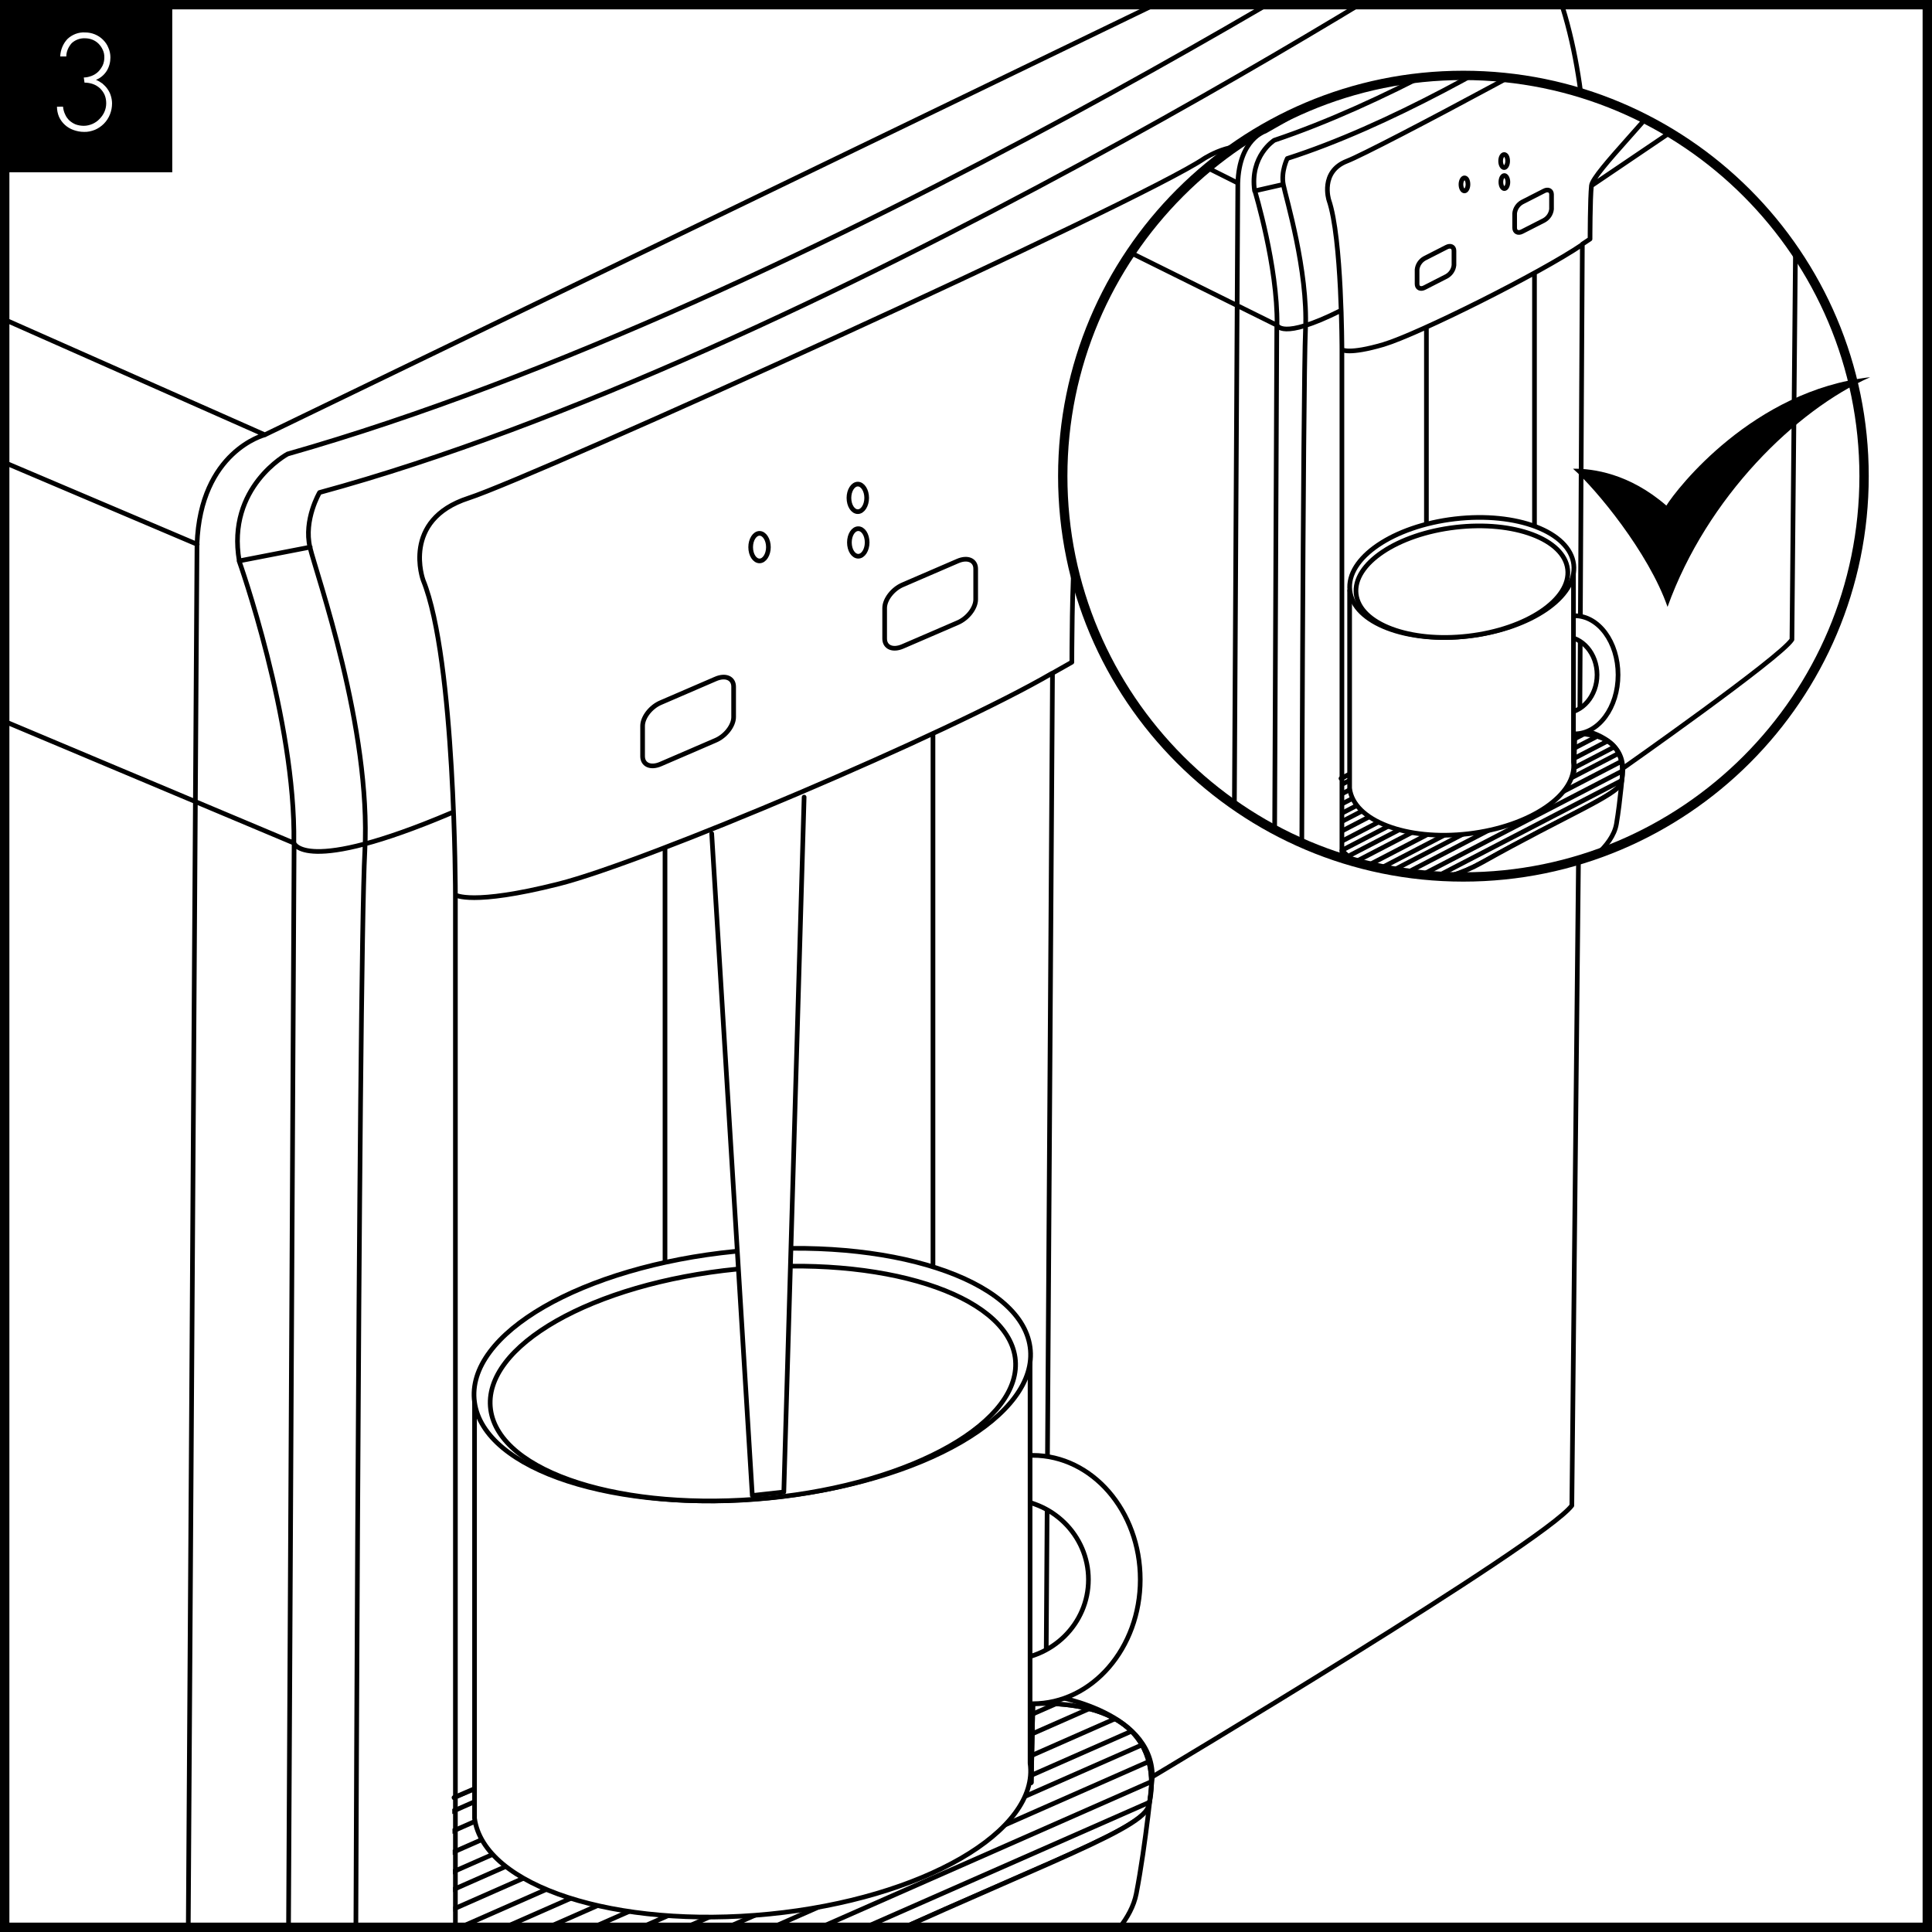
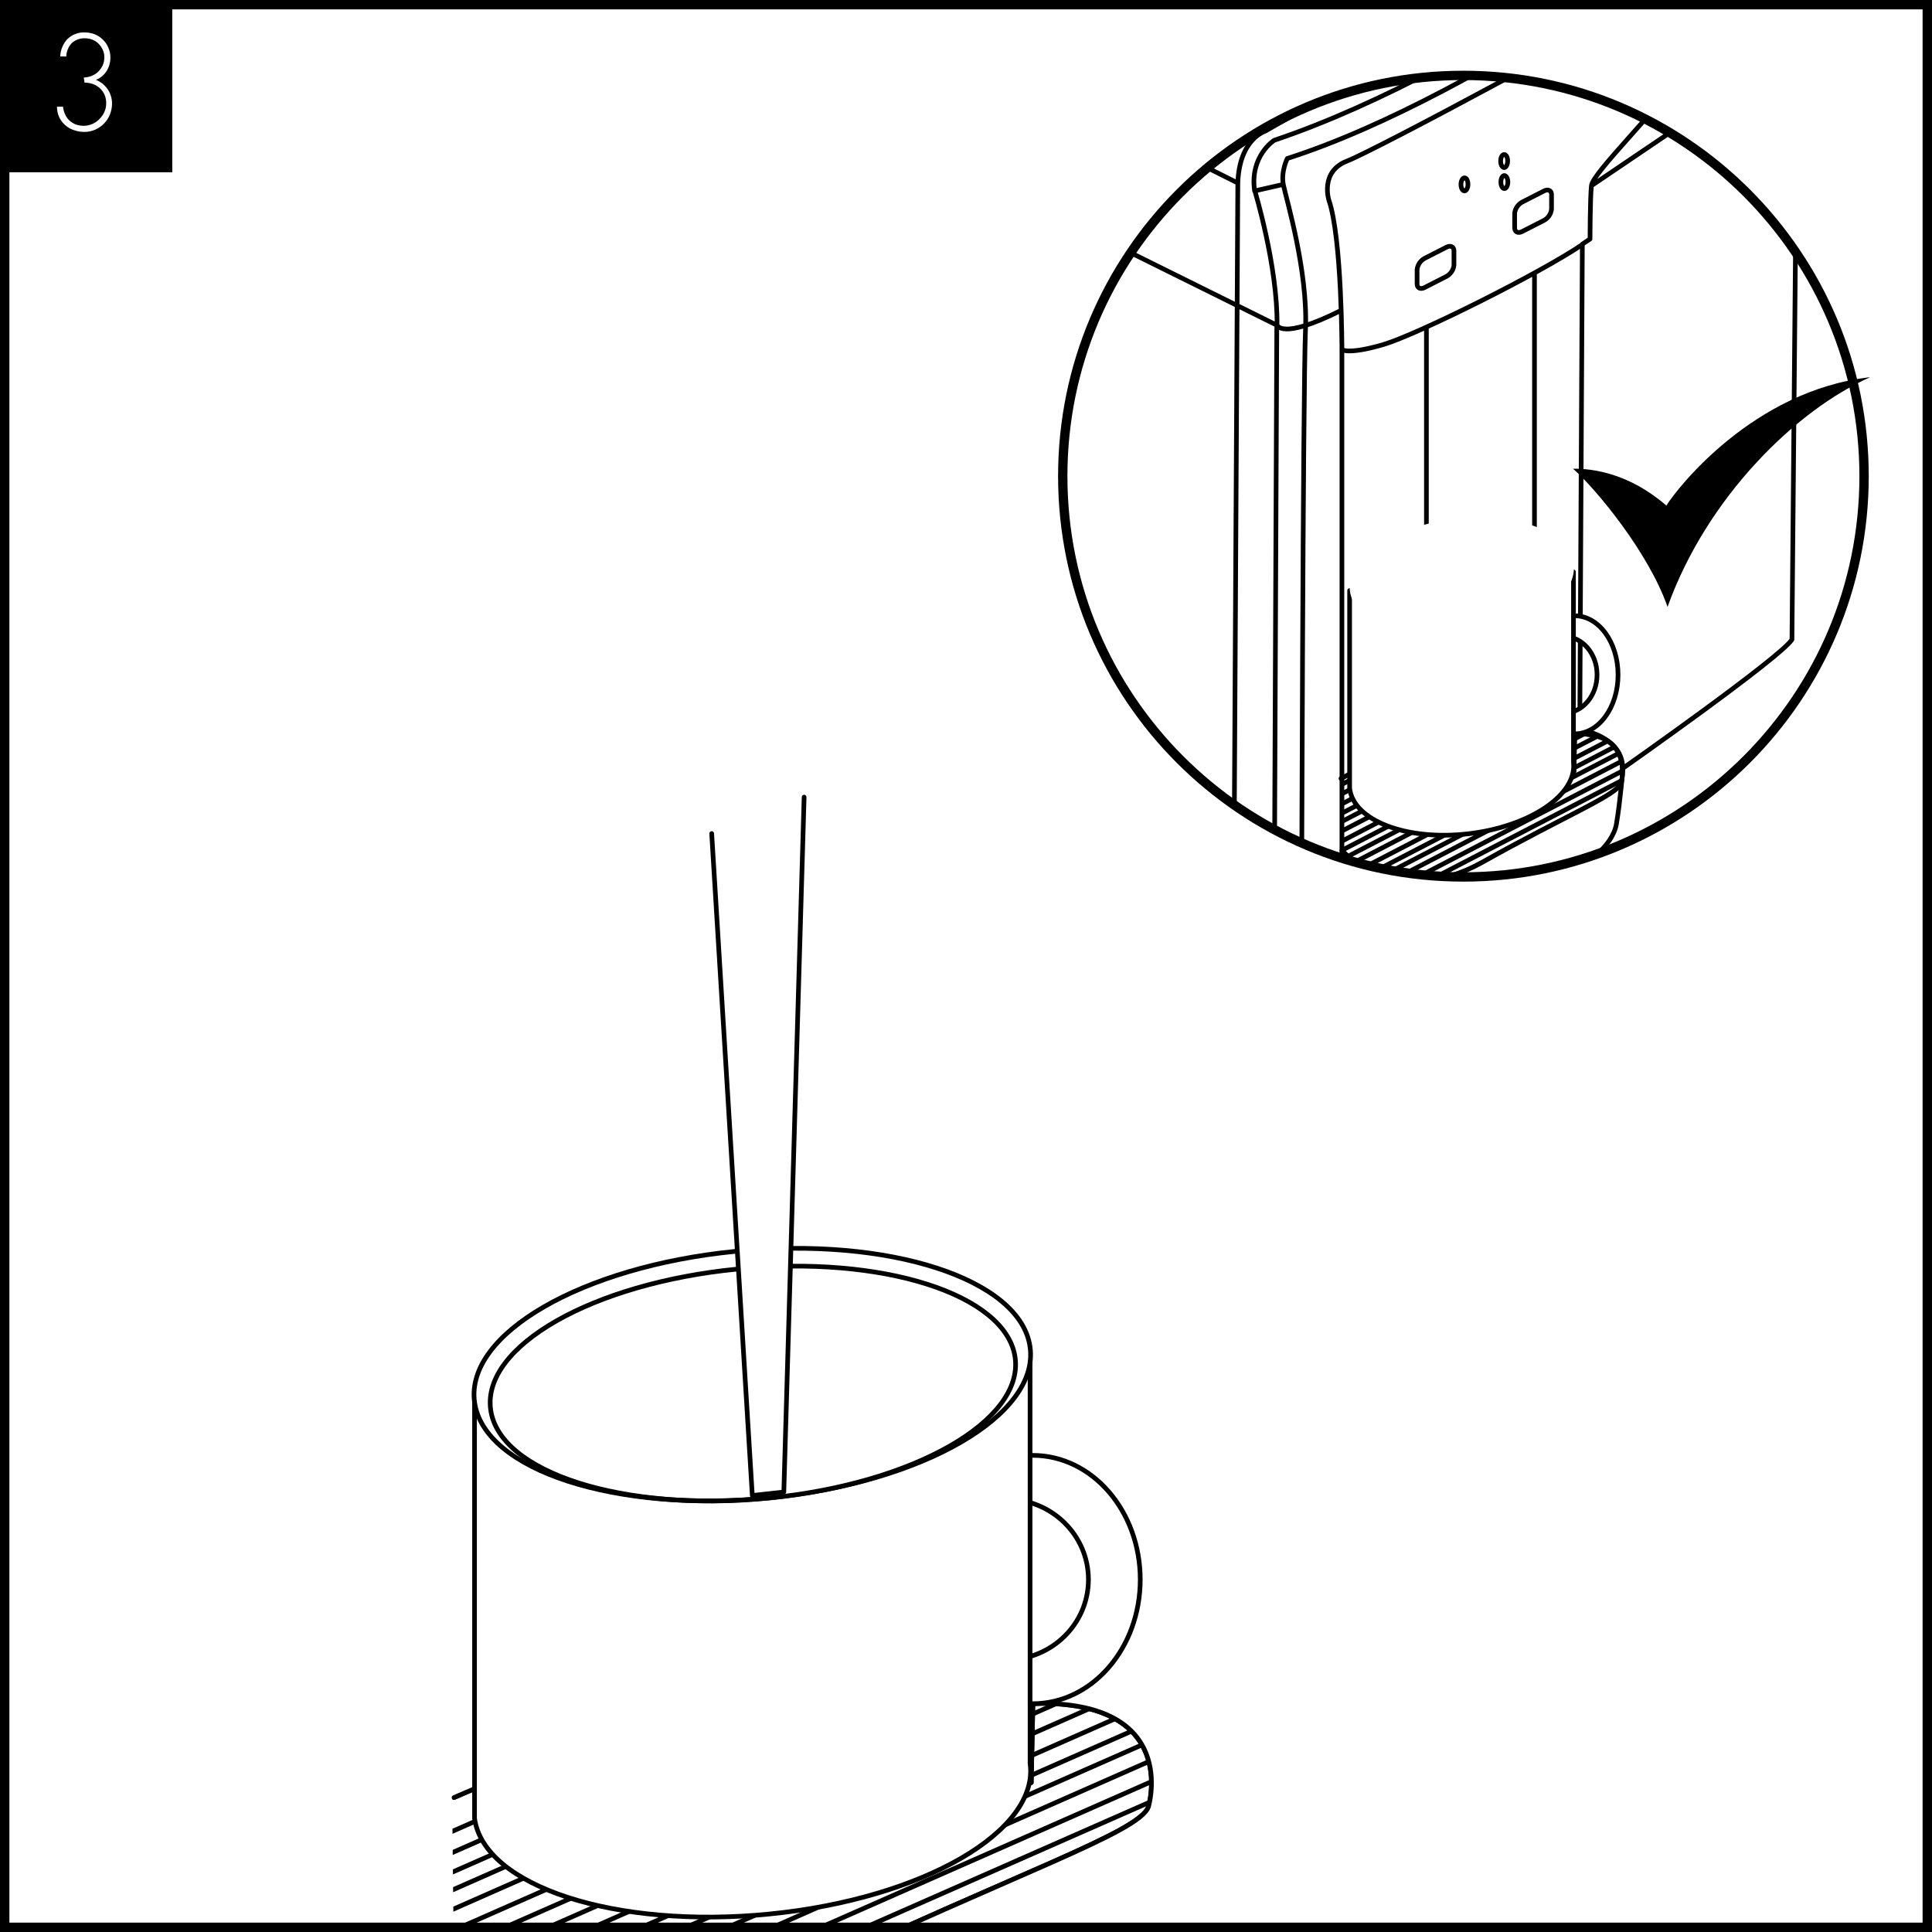
<svg xmlns="http://www.w3.org/2000/svg" xmlns:xlink="http://www.w3.org/1999/xlink" version="1.1" id="Layer_1" x="0px" y="0px" viewBox="0 0 827.7 827.7" style="enable-background:new 0 0 827.7 827.7;" xml:space="preserve">
  <rect x="0" y="0" width="827.7" height="827.7" fill="#808080" stroke="none" />
  <style type="text/css"> .st0{fill:#FFFFFF;} .st1{clip-path:url(#SVGID_2_);} .st2{clip-path:url(#SVGID_4_);} .st3{fill:none;stroke:#000000;stroke-width:2;stroke-linecap:round;stroke-linejoin:round;} .st4{fill:none;} .st5{clip-path:url(#SVGID_6_);} .st6{fill:none;stroke:#000000;} .st7{clip-path:url(#SVGID_8_);} .st8{clip-path:url(#SVGID_10_);} .st9{clip-path:url(#SVGID_12_);} .st10{fill:none;stroke:#000000;stroke-width:4;} </style>
  <rect x="2" y="2" class="st0" width="823.7" height="823.7" />
  <path d="M823.7,4v819.7H4V4H823.7 M827.7,0H0v827.7h827.7C827.7,827.7,827.7,0,827.7,0z" />
  <g>
    <defs>
      <rect id="SVGID_1_" x="2.5" y="1.3" width="678.7" height="823.5" />
    </defs>
    <clipPath id="SVGID_2_">
      <use xlink:href="#SVGID_1_" style="overflow:visible;" />
    </clipPath>
    <g class="st1">
      <defs>
        <path id="SVGID_3_" d="M413.7,730.9C413.6,730.9,413.6,730.9,413.7,730.9C413.6,730.9,413.6,730.9,413.7,730.9 M413.7,730.9 L413.7,730.9 M413.8,730.9C413.8,730.9,413.8,730.9,413.8,730.9C413.8,730.9,413.8,730.9,413.8,730.9 M413.9,730.9L413.9,730.9 M414,730.9C414,730.9,414,730.9,414,730.9C414,730.9,414,730.9,414,730.9 M414.9,730.9c-0.4,0-0.7,0-0.9,0 C414.3,730.9,414.6,730.9,414.9,730.9 M415.1,730.9C415.1,730.8,415.1,730.9,415.1,730.9C415.1,730.9,415.1,730.8,415.1,730.9 M415.6,730.8c-0.1,0-0.2,0-0.3,0C415.4,730.8,415.5,730.8,415.6,730.8 M415.9,730.8c0,0-0.1,0-0.1,0 C415.8,730.8,415.8,730.8,415.9,730.8 M416.9,730.8c-0.4,0-0.7,0-1,0C416.2,730.8,416.6,730.8,416.9,730.8 M419.3,730.7 c-0.9,0-1.7,0-2.4,0.1C417.6,730.8,418.5,730.8,419.3,730.7 M419.7,730.7c-0.1,0-0.2,0-0.2,0 C419.5,730.7,419.6,730.7,419.7,730.7 M421.4,730.7c-0.6,0-1.1,0-1.6,0C420.3,730.7,420.9,730.7,421.4,730.7 M421.6,730.7 L421.6,730.7 M423.3,730.6c-0.5,0-1,0-1.4,0C422.3,730.7,422.8,730.6,423.3,730.6 M423.5,730.6c0,0-0.1,0-0.1,0 C423.4,730.6,423.4,730.6,423.5,730.6 M424.1,730.6c-0.1,0-0.3,0-0.4,0C423.8,730.6,424,730.6,424.1,730.6 M428.2,730.5 c-1.5,0-2.8,0.1-4,0.1C425.5,730.6,426.8,730.5,428.2,730.5 M428.4,730.5L428.4,730.5 M428.7,730.5L428.7,730.5 M429.7,730.4 c-0.3,0-0.6,0-0.8,0C429.2,730.5,429.5,730.5,429.7,730.4 M431,730.4c-0.3,0-0.7,0-1,0L431,730.4 M431.7,730.4 c-0.1,0-0.2,0-0.2,0C431.6,730.4,431.7,730.4,431.7,730.4 M432,730.4c-0.1,0-0.1,0-0.2,0C431.9,730.4,432,730.4,432,730.4 M432.3,730.4c-0.1,0-0.1,0-0.2,0C432.2,730.4,432.3,730.4,432.3,730.4 M433.5,730.3c-0.4,0-0.7,0-1.1,0 C432.8,730.4,433.2,730.4,433.5,730.3 M434.1,730.3L434.1,730.3 M435.3,730.3c-0.2,0-0.5,0-0.7,0 C434.9,730.3,435.1,730.3,435.3,730.3 M435.9,730.3c0,0-0.1,0-0.1,0C435.8,730.3,435.9,730.3,435.9,730.3 M437.9,730.2 c-0.6,0-1.1,0-1.7,0C436.8,730.3,437.4,730.2,437.9,730.2 M438.4,730.2c-0.1,0-0.1,0-0.2,0C438.3,730.2,438.4,730.2,438.4,730.2 M438.8,730.2c-0.1,0-0.1,0-0.2,0C438.6,730.2,438.7,730.2,438.8,730.2 M439.2,730.2L439.2,730.2 M440.6,730.1 c-0.1,0-0.1,0-0.2,0C440.5,730.2,440.6,730.1,440.6,730.1 M441.5,730.1L441.5,730.1 M193.7,770.4l0.7,65 c0,0,58.1,53.9,149.4,10.5c89.7-42.7,143.5-60.5,147.5-71.5c0,0,14-46-49.5-44.3l-28.8,0.3l-27.1-42.8L193.7,770.4z" />
      </defs>
      <clipPath id="SVGID_4_">
        <use xlink:href="#SVGID_3_" style="overflow:visible;" />
      </clipPath>
      <g class="st2">
        <path class="st3" d="M195.1,835.1c0,0,58.1,53.9,149.4,10.5c89.7-42.7,143.5-60.5,147.5-71.5c0,0,14-46-49.5-44.3l0,0l-0.7,33.9 l-55.2-76.4l-192.1,82.8" />
        <line class="st4" x1="253.3" y1="877.4" x2="514.3" y2="762.5" />
        <line class="st3" x1="253.3" y1="877.4" x2="514.3" y2="762.5" />
        <line class="st4" x1="248.8" y1="871" x2="509.8" y2="756" />
        <line class="st3" x1="248.8" y1="871" x2="509.8" y2="756" />
        <line class="st4" x1="237.7" y1="866.8" x2="498.7" y2="751.8" />
        <line class="st3" x1="237.7" y1="866.8" x2="498.7" y2="751.8" />
        <line class="st4" x1="233.1" y1="860.3" x2="494.1" y2="745.4" />
        <line class="st3" x1="233.1" y1="860.3" x2="494.1" y2="745.4" />
        <line class="st4" x1="224.6" y1="856.2" x2="485.6" y2="741.3" />
        <line class="st3" x1="224.6" y1="856.2" x2="485.6" y2="741.3" />
        <line class="st4" x1="220.1" y1="849.8" x2="481" y2="734.9" />
        <line class="st3" x1="220.1" y1="849.8" x2="481" y2="734.9" />
        <line class="st4" x1="208.9" y1="845.6" x2="469.9" y2="730.6" />
        <line class="st3" x1="208.9" y1="845.6" x2="469.9" y2="730.6" />
        <line class="st4" x1="204.4" y1="839.1" x2="465.4" y2="724.2" />
        <line class="st3" x1="204.4" y1="839.1" x2="465.4" y2="724.2" />
        <line class="st4" x1="193.6" y1="835.7" x2="454.6" y2="720.8" />
        <line class="st3" x1="193.6" y1="835.7" x2="454.6" y2="720.8" />
        <line class="st4" x1="189" y1="829.3" x2="450" y2="714.4" />
        <line class="st3" x1="189" y1="829.3" x2="450" y2="714.4" />
        <line class="st4" x1="177.9" y1="825.1" x2="438.9" y2="710.1" />
        <line class="st3" x1="177.9" y1="825.1" x2="438.9" y2="710.1" />
        <line class="st4" x1="173.4" y1="818.7" x2="434.4" y2="703.7" />
        <line class="st3" x1="173.4" y1="818.7" x2="434.4" y2="703.7" />
        <line class="st4" x1="161" y1="816.5" x2="422" y2="701.6" />
        <line class="st3" x1="161" y1="816.5" x2="422" y2="701.6" />
        <line class="st4" x1="156.5" y1="810.1" x2="417.5" y2="695.2" />
        <line class="st3" x1="156.5" y1="810.1" x2="417.5" y2="695.2" />
        <line class="st4" x1="145.4" y1="805.9" x2="406.4" y2="690.9" />
        <line class="st3" x1="145.4" y1="805.9" x2="406.4" y2="690.9" />
        <line class="st4" x1="140.8" y1="799.4" x2="401.8" y2="684.5" />
-         <line class="st3" x1="140.8" y1="799.4" x2="401.8" y2="684.5" />
      </g>
    </g>
    <g class="st1">
-       <path class="st3" d="M619.5-57.7l-225.3-82.2 M113.5,186.3l-185.6-82.2 M84.5,233.2l-156.6-66.5 M284.9,702.6V363.6 M399.7,700.2 v-386 M123.2,905.5l-165.8-83.3 M80.3,882.9l4.1-649.7c1.4-39.9,29-46.9,29-46.9L608.4-53l11.1-4.7 C692.8-31.9,678.9,110,678.9,110L673.4,645C661,661.4,493.7,761.2,493.7,761.2c0-29.3-45.6-35.2-45.6-35.2l2.8-437.6l8.3-4.7 c0,0,0-36.4,1.4-48.1c1.4-11.7,73.3-70.4,84.3-90.3c11.1-19.9,1.4-69.2-5.5-78.6c-6.9-9.4-23.5,1.2-23.5,1.2 c-27.6,18.8-286.2,136.1-315.2,145.5c-29,9.4-19.4,35.2-19.4,35.2c13.8,34,13.8,134.9,13.8,134.9v486.9 c11.1,4.7,8.3,17.6,8.3,17.6c-71.9,36.4-80.2,17.6-80.2,17.6l2.8-544.4l-198.1-83.3 M193.5,348.2c-63.6,27-67.6,12.9-67.6,12.9 c0.8-52.8-23.5-120.9-23.5-120.9 M329.2,234.4c0,3.2-1.7,5.9-3.8,5.9c-2.1,0-3.8-2.6-3.8-5.9c0-3.2,1.7-5.9,3.8-5.9 C327.5,228.5,329.2,231.2,329.2,234.4z M371.5,232.4c0,3.2-1.7,5.9-3.8,5.9c-2.1,0-3.8-2.6-3.8-5.9s1.7-5.9,3.8-5.9 C369.8,226.5,371.5,229.1,371.5,232.4L371.5,232.4z M371.3,213.3c0,3.2-1.7,5.9-3.8,5.9c-2.1,0-3.8-2.6-3.8-5.9 c0-3.2,1.7-5.9,3.8-5.9C369.6,207.4,371.3,210.1,371.3,213.3L371.3,213.3z M418,256.8c0,3.7-3.5,8.2-7.8,10l-23.4,10.1 c-4.3,1.9-7.8,0.4-7.8-3.3v-13.1c0-3.7,3.5-8.2,7.8-10l23.4-10.1c4.3-1.9,7.8-0.4,7.8,3.3L418,256.8z M314.3,307.2 c0,3.7-3.5,8.2-7.8,10l-23.4,10.1c-4.3,1.9-7.8,0.4-7.8-3.3V311c0-3.7,3.5-8.2,7.8-10l23.4-10.1c4.3-1.9,7.8-0.4,7.8,3.3V307.2z M203.4,887.9c0,0,41.5,42.2,103.7,21.1l143.8-60.2c0,0,31.8-16.4,35.9-37.5s6.9-50.1,6.9-50.1 M195.1,383.4c0,0,6.9,4.7,44.2-4.7 c37.3-9.4,167.3-64.5,211.5-90.3 M678.9,110L460.5,235.6 M132.9,234.4l-30.4,5.9c-5.5-31.7,20.7-45.8,20.7-45.8 C349.9,130,623.6-47.2,623.6-47.2l11.1-2.3 M655.4-27.2c0,0-12.4-10.6-19.4-4.7c-6.9,5.9-287.6,185.4-499.1,242.9 c0,0-6.9,11.7-4.1,23.5c2.8,11.7,26.3,77.4,23.5,130.2s-4.1,544.4-4.1,544.4" />
-     </g>
+       </g>
  </g>
  <g>
    <defs>
      <rect id="SVGID_5_" x="2.5" y="1.3" width="825.2" height="823.5" />
    </defs>
    <clipPath id="SVGID_6_">
      <use xlink:href="#SVGID_5_" style="overflow:visible;" />
    </clipPath>
    <g class="st5">
      <path class="st3" d="M195.1,835.1c0,0,58.1,53.9,149.4,10.5c89.7-42.7,143.5-60.5,147.5-71.5c0,0,14-46-49.5-44.3l0,0l-0.7,33.9 l-55.2-76.4l-192.1,82.8" />
      <path class="st0" d="M442.4,623.5c-25.5,0-46.1,23.8-46.1,53.2c0-19,15.7-34.4,35-34.4s35,15.4,35,34.4c0,19-15.7,34.4-35,34.4 s-35-15.4-35-34.4c0,29.4,20.6,53.2,46.1,53.2s46.1-23.8,46.1-53.2S467.9,623.5,442.4,623.5" />
      <path class="st3" d="M442.4,623.5c-25.5,0-46.1,23.8-46.1,53.2c0-19,15.7-34.4,35-34.4s35,15.4,35,34.4c0,19-15.7,34.4-35,34.4 s-35-15.4-35-34.4c0,29.4,20.6,53.2,46.1,53.2s46.1-23.8,46.1-53.2S467.9,623.5,442.4,623.5z" />
      <path class="st0" d="M203.3,600.7V779c4,29.2,60.6,47.5,126.3,41c65.7-6.5,115.8-35.5,111.7-64.6V583.8" />
      <path class="st3" d="M203.3,600.7V779c4,29.2,60.6,47.5,126.3,41c65.7-6.5,115.8-35.5,111.7-64.6V583.8" />
      <path class="st0" d="M441.3,577.1c4,29.2-46,58.1-111.7,64.6c-65.7,6.5-122.3-11.8-126.3-41c-4-29.2,46-58.1,111.7-64.6 C380.8,529.6,437.3,548,441.3,577.1" />
      <path class="st3" d="M441.3,577.1c4,29.2-46,58.1-111.7,64.6c-65.7,6.5-122.3-11.8-126.3-41c-4-29.2,46-58.1,111.7-64.6 C380.8,529.6,437.3,548,441.3,577.1z" />
-       <path class="st0" d="M434.9,581.6c3.7,27.1-43.5,54.1-105.6,60.2S213.9,631,210.2,603.9c-3.7-27.1,43.5-54.1,105.6-60.2 C377.8,537.5,431.1,554.5,434.9,581.6" />
+       <path class="st0" d="M434.9,581.6c3.7,27.1-43.5,54.1-105.6,60.2c-3.7-27.1,43.5-54.1,105.6-60.2 C377.8,537.5,431.1,554.5,434.9,581.6" />
      <path class="st3" d="M434.9,581.6c3.7,27.1-43.5,54.1-105.6,60.2S213.9,631,210.2,603.9c-3.7-27.1,43.5-54.1,105.6-60.2 C377.8,537.5,431.1,554.5,434.9,581.6z" />
      <polyline class="st0" points="344.5,341.5 335.8,639.2 322.3,640.7 304.9,357.1 " />
      <polyline class="st3" points="344.5,341.5 335.8,639.2 322.3,640.7 304.9,357.1 " />
    </g>
  </g>
  <rect x="2.5" y="1.3" class="st6" width="825.2" height="823.5" />
  <rect y="0" width="73.8" height="73.8" />
  <path class="st0" d="M35.9,33.2c1.2,0,2.3-0.3,3.4-0.7c1-0.4,2-1,2.8-1.8c0.8-0.8,1.4-1.7,1.9-2.7c0.5-1.1,0.7-2.3,0.7-3.5 c0-1.1-0.2-2.2-0.7-3.2c-0.4-0.9-1-1.8-1.8-2.6c-0.7-0.7-1.6-1.3-2.6-1.7c-1-0.4-2.1-0.6-3.2-0.6c-2.1-0.1-4.2,0.7-5.7,2.1 c-1.4,1.6-2.3,3.6-2.3,5.7h-2.6c0.1-2.8,1.2-5.5,3.1-7.5c2-1.9,4.8-3,7.6-2.8c2.8,0,5.6,1.1,7.6,3.1c1,1,1.8,2.1,2.3,3.4 c0.6,1.3,0.9,2.8,0.9,4.2c0,2-0.5,4-1.6,5.8c-1.1,1.7-2.7,3.1-4.6,3.8c1,0.4,2,1,2.8,1.6c0.8,0.7,1.6,1.5,2.2,2.4 c0.6,0.9,1.1,1.8,1.4,2.9c0.3,1,0.5,2.1,0.5,3.2c0,3.2-1.2,6.4-3.5,8.7c-1.1,1.1-2.4,2-3.8,2.6c-1.5,0.6-3.2,1-4.8,0.9 c-1.5,0-3-0.3-4.4-0.8c-1.4-0.5-2.6-1.2-3.7-2.2c-1-0.9-1.9-2.1-2.5-3.4c-0.6-1.4-0.9-2.9-0.9-4.4H27c0.1,1.1,0.4,2.3,0.9,3.3 c0.4,1,1.1,1.9,1.8,2.6c0.8,0.7,1.7,1.3,2.7,1.7c1.1,0.4,2.3,0.6,3.5,0.6c1.3,0,2.5-0.3,3.7-0.8c1.1-0.5,2.2-1.2,3-2.1 c0.9-0.9,1.6-1.9,2.1-3c0.5-1.1,0.8-2.4,0.8-3.7c0-1.3-0.2-2.5-0.7-3.7c-0.5-1.1-1.2-2-2-2.8c-0.9-0.8-1.9-1.4-3-1.8 c-1.2-0.4-2.4-0.6-3.6-0.6L35.9,33.2z" />
  <path class="st0" d="M626.9,375.7c94.8,0,171.7-76.9,171.7-171.7c0-94.8-76.9-171.7-171.7-171.7S455.3,109.2,455.3,204c0,0,0,0,0,0 C455.3,298.8,532.1,375.7,626.9,375.7C626.9,375.7,626.9,375.7,626.9,375.7" />
  <g>
    <defs>
      <path id="SVGID_7_" d="M466.3,143.4v121.2c33.5,88.7,132.6,133.5,221.3,100c34.4-13,63.7-36.7,83.7-67.6V111 C719.9,31.3,613.6,8.3,533.9,59.7C502.9,79.6,479.2,109,466.3,143.4" />
    </defs>
    <clipPath id="SVGID_8_">
      <use xlink:href="#SVGID_7_" style="overflow:visible;" />
    </clipPath>
    <g class="st7">
      <path class="st3" d="M746-59.8l-90.8-39 M542,56.1l-74.8-39 M530.3,78.4l-63.1-31.6 M611.1,301.4v-161 M657.4,300.3V116.9 M545.9,397.8L479,358.2 M528.6,387.1l1.7-308.6c0.6-19,11.7-22.3,11.7-22.3L741.5-57.6l4.5-2.2c29.5,12.3,24,79.7,24,79.7 L767.7,274c-5,7.8-72.5,55.2-72.5,55.2c0-13.9-18.4-16.7-18.4-16.7l1.1-207.9l3.3-2.2c0,0,0-17.3,0.6-22.9 c0.6-5.6,29.5-33.4,34-42.9c4.5-9.5,0.6-32.9-2.2-37.3c-2.8-4.5-9.5,0.6-9.5,0.6C693,8.8,588.8,64.5,577.1,69 c-11.7,4.5-7.8,16.7-7.8,16.7c5.6,16.2,5.6,64.1,5.6,64.1v231.3c4.5,2.2,3.3,8.4,3.3,8.4c-29,17.3-32.3,8.4-32.3,8.4l1.1-258.6 l-79.9-39.6 M574.3,133.1c-25.6,12.8-27.2,6.1-27.2,6.1c0.3-25.1-9.5-57.4-9.5-57.4 M628.9,79c0,1.5-0.7,2.8-1.5,2.8 c-0.8,0-1.5-1.2-1.5-2.8c0-1.5,0.7-2.8,1.5-2.8C628.3,76.2,628.9,77.4,628.9,79z M646,78c0,1.5-0.7,2.8-1.5,2.8 c-0.8,0-1.5-1.2-1.5-2.8s0.7-2.8,1.5-2.8C645.3,75.2,646,76.5,646,78L646,78z M645.9,69c0,1.5-0.7,2.8-1.5,2.8 c-0.8,0-1.5-1.2-1.5-2.8s0.7-2.8,1.5-2.8C645.3,66.2,645.9,67.4,645.9,69L645.9,69z M664.7,89.6c-0.2,2-1.4,3.8-3.2,4.8l-9.4,4.8 c-1.7,0.9-3.2,0.2-3.2-1.6v-6.2c0.2-2,1.4-3.8,3.2-4.8l9.4-4.8c1.7-0.9,3.2-0.2,3.2,1.5V89.6z M622.9,113.6 c-0.2,2-1.4,3.8-3.2,4.8l-9.4,4.8c-1.7,0.9-3.2,0.2-3.2-1.5v-6.2c0.2-2,1.4-3.8,3.2-4.8l9.4-4.8c1.7-0.9,3.2-0.2,3.2,1.5V113.6z M578.2,389.4c0,0,16.7,20.1,41.8,10l58-28.6c0,0,12.8-7.8,14.5-17.8c1.7-10,2.8-23.8,2.8-23.8 M574.9,149.8c0,0,2.8,2.2,17.8-2.2 c15-4.5,67.4-30.7,85.3-42.9 M770,19.9l-88.1,59.6 M549.8,79l-12.3,2.8c-2.2-15,8.4-21.7,8.4-21.7 C637.3,29.4,747.7-54.8,747.7-54.8l4.5-1.1 M760.5-45.3c0,0-5-5-7.8-2.2c-2.8,2.8-115.9,88.1-201.2,115.4c0,0-2.8,5.6-1.7,11.2 c1.1,5.6,10.6,36.8,9.5,61.9c-1.1,25.1-1.7,258.6-1.7,258.6" />
    </g>
  </g>
  <g>
    <defs>
      <path id="SVGID_9_" d="M663.4,314.8c-0.1,0-0.2,0-0.3,0C663.2,314.8,663.3,314.8,663.4,314.8 M663.5,314.8L663.5,314.8 M663.6,314.8L663.6,314.8 M664.3,314.8c-0.3,0-0.5,0-0.6,0C663.8,314.8,664.1,314.8,664.3,314.8 M665.4,314.8c-0.4,0-0.7,0-1,0 C664.6,314.8,665,314.8,665.4,314.8 M665.8,314.7c-0.1,0-0.2,0-0.3,0C665.6,314.8,665.7,314.7,665.8,314.7 M667,314.7 c-0.4,0-0.8,0-1.2,0C666.2,314.7,666.6,314.7,667,314.7 M668.9,314.6c-0.7,0-1.3,0-1.9,0.1C667.6,314.7,668.3,314.7,668.9,314.6 M669.2,314.6L669.2,314.6 M669.8,314.6c-0.1,0-0.1,0-0.2,0C669.7,314.6,669.8,314.6,669.8,314.6 M670.1,314.6c-0.1,0-0.1,0-0.2,0 C670,314.6,670,314.6,670.1,314.6 M671.3,314.6c-0.4,0-0.8,0-1.2,0C670.6,314.6,671,314.6,671.3,314.6 M672.8,314.5 c-0.5,0-0.9,0-1.4,0C671.9,314.5,672.4,314.5,672.8,314.5 M673.1,314.5c-0.1,0-0.1,0-0.2,0C673,314.5,673.1,314.5,673.1,314.5 M673.4,314.5c-0.1,0-0.1,0-0.2,0C673.2,314.5,673.3,314.5,673.4,314.5 M674.1,314.5c-0.1,0-0.3,0-0.4,0 C673.9,314.5,674,314.5,674.1,314.5 M674.2,314.5C674.2,314.5,674.2,314.5,674.2,314.5C674.2,314.5,674.2,314.5,674.2,314.5 M674.2,314.5L674.2,314.5 M574.3,333.6l0.3,30.9c1.8,1.8,3.8,3.5,5.9,4.9c13,3.6,26.4,5.7,39.8,6.2c5.1-1.4,9.9-3.5,14.5-6.1 c36.2-20.3,57.8-28.8,59.4-34c0,0,5.7-21.9-20-21l-11.6,0.1l-10.9-20.4L574.3,333.6z" />
    </defs>
    <clipPath id="SVGID_10_">
      <use xlink:href="#SVGID_9_" style="overflow:visible;" />
    </clipPath>
    <g class="st8">
      <path class="st3" d="M574.9,364.4c0,0,23.4,25.6,60.2,5c36.2-20.3,57.8-28.8,59.5-34c0,0,5.7-21.9-20-21l0,0l-0.3,16.1l-22.3-36.3 l-77.5,39.3" />
      <line class="st4" x1="598.4" y1="384.4" x2="703.6" y2="329.8" />
      <line class="st3" x1="598.4" y1="384.4" x2="703.6" y2="329.8" />
      <line class="st4" x1="596.5" y1="381.4" x2="701.8" y2="326.8" />
      <line class="st3" x1="596.5" y1="381.4" x2="701.8" y2="326.8" />
      <line class="st4" x1="592.1" y1="379.4" x2="697.3" y2="324.8" />
      <line class="st3" x1="592.1" y1="379.4" x2="697.3" y2="324.8" />
      <line class="st4" x1="590.2" y1="376.3" x2="695.5" y2="321.7" />
      <line class="st3" x1="590.2" y1="376.3" x2="695.5" y2="321.7" />
      <line class="st4" x1="586.8" y1="374.4" x2="692" y2="319.8" />
      <line class="st3" x1="586.8" y1="374.4" x2="692" y2="319.8" />
      <line class="st4" x1="585" y1="371.3" x2="690.2" y2="316.7" />
      <line class="st3" x1="585" y1="371.3" x2="690.2" y2="316.7" />
      <line class="st4" x1="580.5" y1="369.3" x2="685.7" y2="314.7" />
      <line class="st3" x1="580.5" y1="369.3" x2="685.7" y2="314.7" />
      <line class="st4" x1="578.6" y1="366.3" x2="683.9" y2="311.7" />
      <line class="st3" x1="578.6" y1="366.3" x2="683.9" y2="311.7" />
      <line class="st4" x1="574.3" y1="364.6" x2="679.5" y2="310" />
      <line class="st3" x1="574.3" y1="364.6" x2="679.5" y2="310" />
      <line class="st4" x1="572.5" y1="361.6" x2="677.7" y2="307" />
      <line class="st3" x1="572.5" y1="361.6" x2="677.7" y2="307" />
      <line class="st4" x1="568" y1="359.6" x2="673.2" y2="305" />
      <line class="st3" x1="568" y1="359.6" x2="673.2" y2="305" />
      <line class="st4" x1="566.1" y1="356.5" x2="671.4" y2="301.9" />
      <line class="st3" x1="566.1" y1="356.5" x2="671.4" y2="301.9" />
      <line class="st4" x1="561.2" y1="355.5" x2="666.4" y2="300.9" />
      <line class="st3" x1="561.2" y1="355.5" x2="666.4" y2="300.9" />
      <line class="st4" x1="559.3" y1="352.5" x2="664.6" y2="297.9" />
      <line class="st3" x1="559.3" y1="352.5" x2="664.6" y2="297.9" />
      <line class="st4" x1="554.8" y1="350.5" x2="660.1" y2="295.9" />
      <line class="st3" x1="554.8" y1="350.5" x2="660.1" y2="295.9" />
      <line class="st4" x1="553" y1="347.4" x2="658.2" y2="292.8" />
      <line class="st3" x1="553" y1="347.4" x2="658.2" y2="292.8" />
    </g>
  </g>
  <g>
    <defs>
      <path id="SVGID_11_" d="M455.3,204c0,94.8,76.9,171.7,171.7,171.7S798.6,298.8,798.6,204c0-94.8-76.9-171.7-171.7-171.7 c0,0,0,0,0,0C532.1,32.3,455.3,109.2,455.3,204" />
    </defs>
    <clipPath id="SVGID_12_">
      <use xlink:href="#SVGID_11_" style="overflow:visible;" />
    </clipPath>
    <g class="st9">
      <path class="st3" d="M574.9,364.4c0,0,23.4,25.6,60.2,5c36.2-20.3,57.8-28.8,59.5-34c0,0,5.7-21.9-20-21l0,0l-0.3,16.1l-22.3-36.3 l-77.5,39.3" />
      <path class="st0" d="M674.6,263.8c-10.3,0-18.6,11.3-18.6,25.3c0-9,6.3-16.4,14.1-16.4c7.8,0,14.1,7.3,14.1,16.4 c0,9-6.3,16.4-14.1,16.4c-7.8,0-14.1-7.3-14.1-16.4c0,14,8.3,25.3,18.6,25.3c10.3,0,18.6-11.3,18.6-25.3 C693.2,275.1,684.9,263.8,674.6,263.8" />
      <path class="st3" d="M674.6,263.8c-10.3,0-18.6,11.3-18.6,25.3c0-9,6.3-16.4,14.1-16.4c7.8,0,14.1,7.3,14.1,16.4 c0,9-6.3,16.4-14.1,16.4c-7.8,0-14.1-7.3-14.1-16.4c0,14,8.3,25.3,18.6,25.3c10.3,0,18.6-11.3,18.6-25.3 C693.2,275.1,684.9,263.8,674.6,263.8z" />
      <path class="st0" d="M578.2,253v84.7c1.6,13.9,24.4,22.6,50.9,19.5s46.7-16.8,45-30.7v-81.5" />
      <path class="st3" d="M578.2,253v84.7c1.6,13.9,24.4,22.6,50.9,19.5s46.7-16.8,45-30.7v-81.5" />
      <path class="st0" d="M674.2,241.8c1.6,13.9-18.5,27.6-45,30.7s-49.3-5.6-50.9-19.5c-1.6-13.9,18.5-27.6,45-30.7 S672.5,227.9,674.2,241.8" />
-       <path class="st3" d="M674.2,241.8c1.6,13.9-18.5,27.6-45,30.7s-49.3-5.6-50.9-19.5c-1.6-13.9,18.5-27.6,45-30.7 S672.5,227.9,674.2,241.8z" />
      <path class="st0" d="M671.6,243.9c1.5,12.9-17.6,25.7-42.6,28.6c-25,2.9-46.5-5.1-48-18s17.6-25.7,42.6-28.6 C648.6,223,670.1,231,671.6,243.9" />
-       <path class="st3" d="M671.6,243.9c1.5,12.9-17.6,25.7-42.6,28.6c-25,2.9-46.5-5.1-48-18s17.6-25.7,42.6-28.6 C648.6,223,670.1,231,671.6,243.9z" />
    </g>
  </g>
  <path class="st10" d="M626.9,375.7c94.8,0,171.7-76.9,171.7-171.7c0-94.8-76.9-171.7-171.7-171.7S455.3,109.2,455.3,204c0,0,0,0,0,0 C455.3,298.8,532.1,375.7,626.9,375.7C626.9,375.7,626.9,375.7,626.9,375.7z" />
  <path d="M713.9,216.6c4.5-7.3,37.2-49.4,87.3-55c-31.6,14-69.9,51.3-86.8,98.4c-8.1-23.3-30.7-50.6-40.5-59.2 C682.4,200.7,698,202.8,713.9,216.6" />
  <path d="M823.7,4v819.7H4V4H823.7 M827.7,0H0v827.7h827.7C827.7,827.7,827.7,0,827.7,0z" />
</svg>